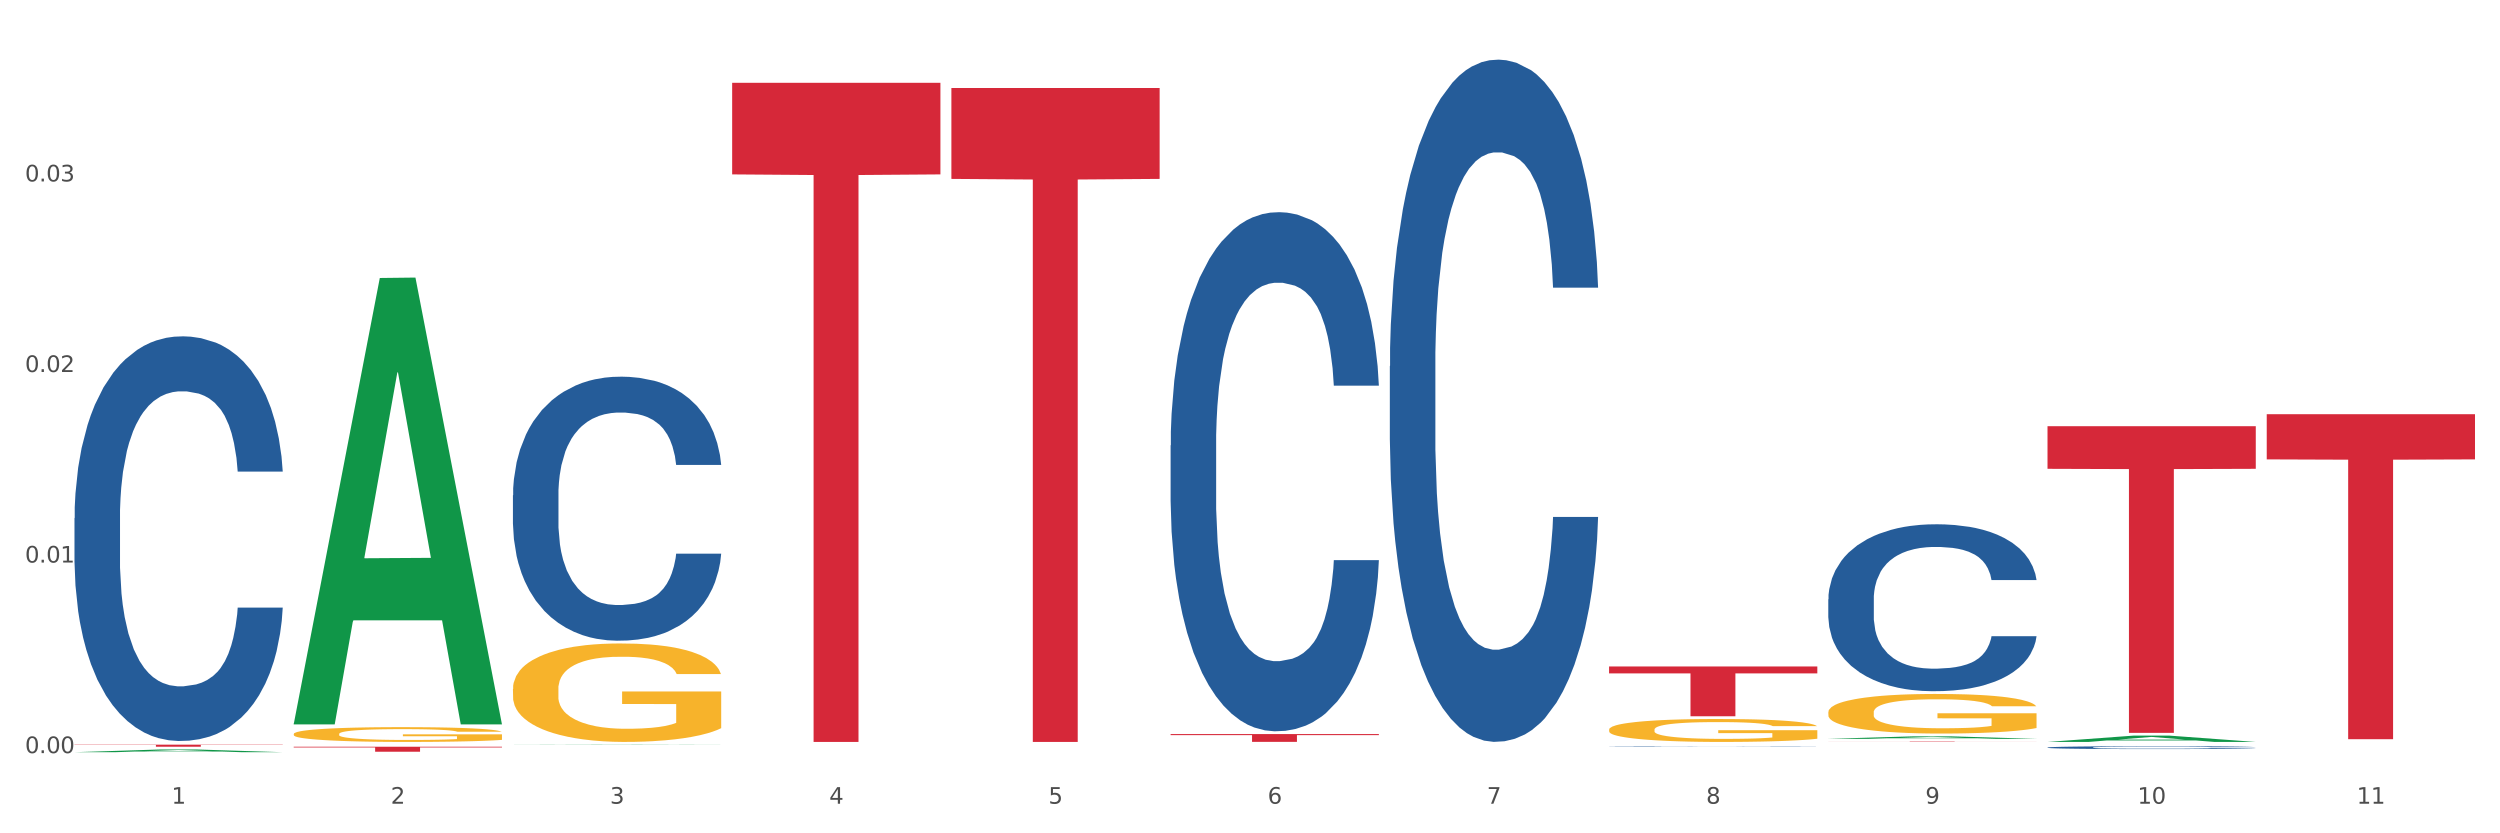
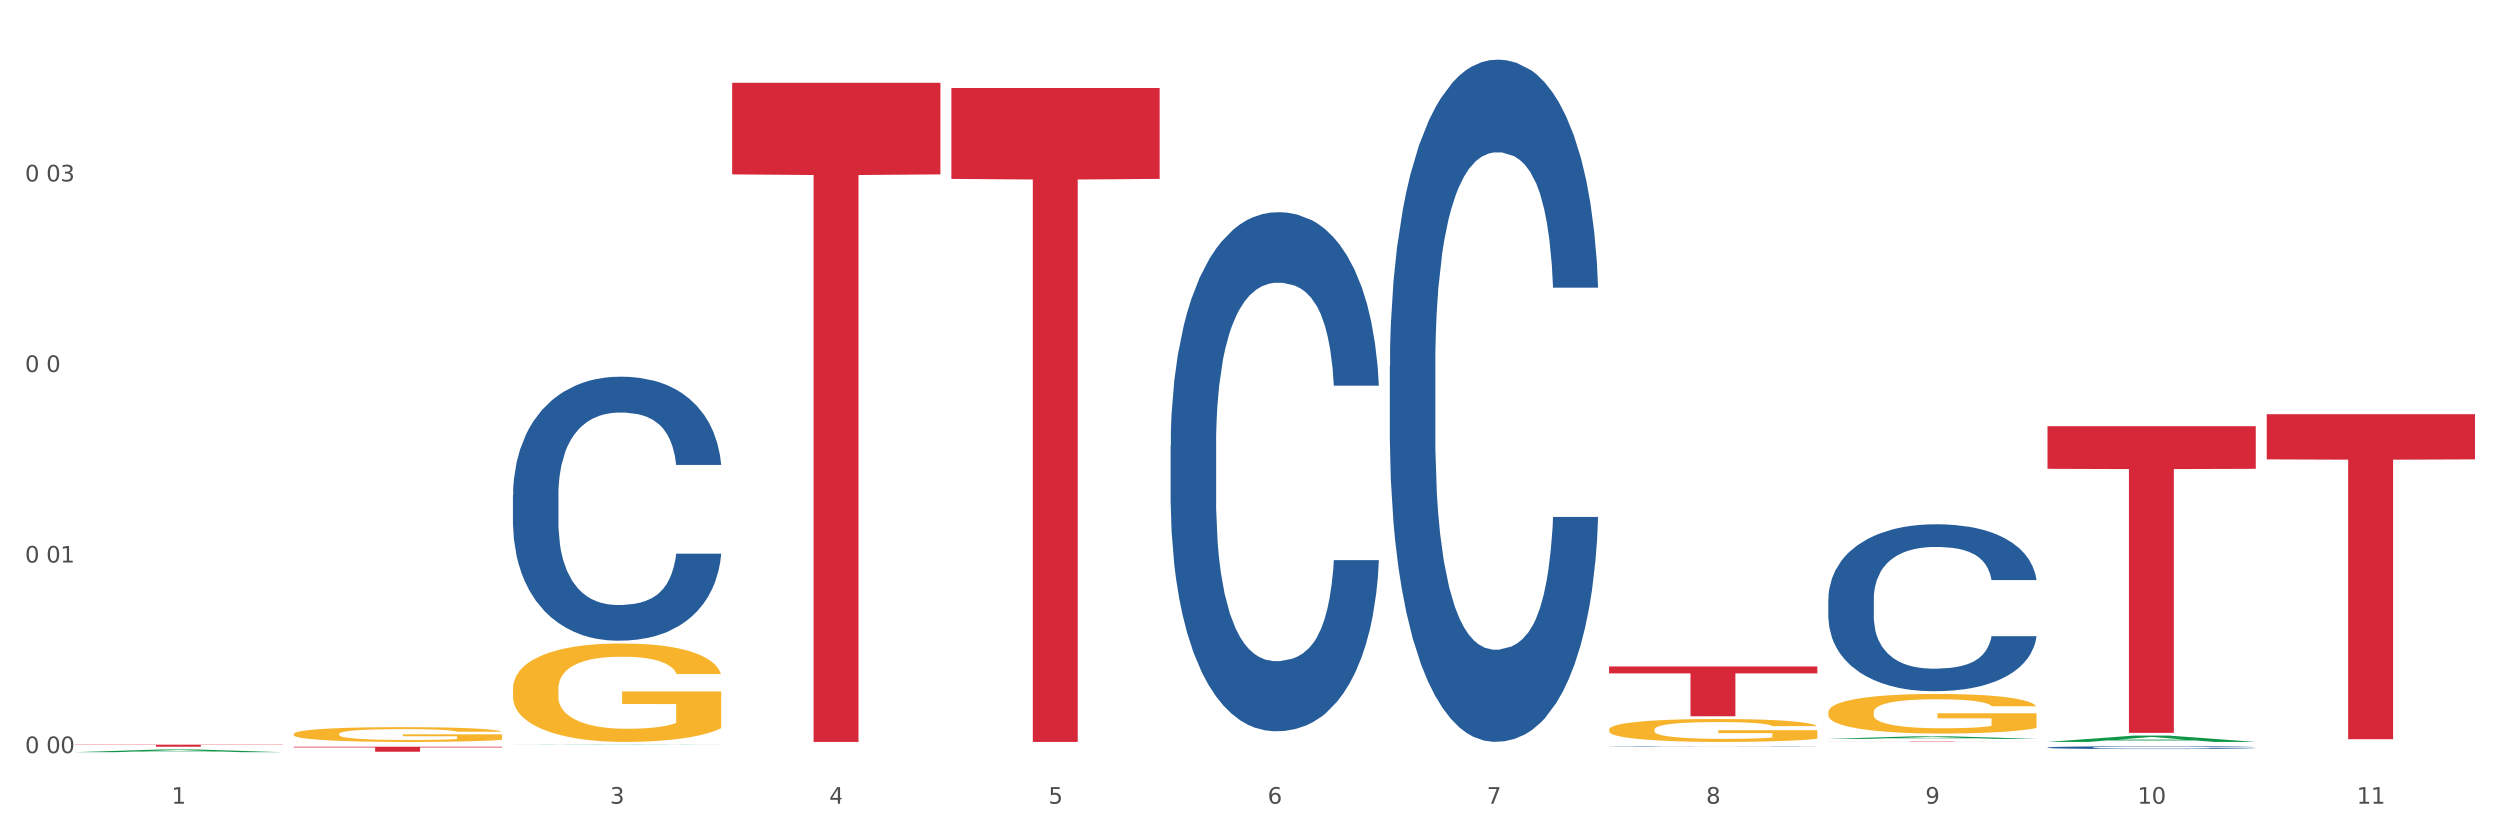
<svg xmlns="http://www.w3.org/2000/svg" xmlns:xlink="http://www.w3.org/1999/xlink" width="1080pt" height="360pt" viewBox="0 0 1080 360" version="1.1">
  <rect x="0" y="0" width="1080" height="360" fill="#333333" stroke="none" />
  <defs>
    <style type="text/css">*{stroke-linejoin: round; stroke-linecap: butt}</style>
  </defs>
  <g id="figure_1">
    <g id="patch_1">
      <path d="M 0 360  L 1080 360  L 1080 0  L 0 0  z " style="fill: #ffffff; stroke: #ffffff; stroke-linejoin: miter" />
    </g>
    <g id="axes_1">
      <g id="matplotlib.axis_1">
        <g id="xtick_1">
          <g id="text_1">
            <g style="fill: #4d4d4d" transform="translate(74.106 347.204) scale(0.096 -0.096)">
              <defs>
                <path id="DejaVuSans-31" d="M 794 531  L 1825 531  L 1825 4091  L 703 3866  L 703 4441  L 1819 4666  L 2450 4666  L 2450 531  L 3481 531  L 3481 0  L 794 0  L 794 531  z " transform="scale(0.016)" />
              </defs>
              <use xlink:href="#DejaVuSans-31" />
            </g>
          </g>
        </g>
        <g id="xtick_2">
          <g id="text_2">
            <g style="fill: #4d4d4d" transform="translate(168.812 347.204) scale(0.096 -0.096)">
              <defs>
-                 <path id="DejaVuSans-32" d="M 1228 531  L 3431 531  L 3431 0  L 469 0  L 469 531  Q 828 903 1448 1529  Q 2069 2156 2228 2338  Q 2531 2678 2651 2914  Q 2772 3150 2772 3378  Q 2772 3750 2511 3984  Q 2250 4219 1831 4219  Q 1534 4219 1204 4116  Q 875 4013 500 3803  L 500 4441  Q 881 4594 1212 4672  Q 1544 4750 1819 4750  Q 2544 4750 2975 4387  Q 3406 4025 3406 3419  Q 3406 3131 3298 2873  Q 3191 2616 2906 2266  Q 2828 2175 2409 1742  Q 1991 1309 1228 531  z " transform="scale(0.016)" />
-               </defs>
+                 </defs>
              <use xlink:href="#DejaVuSans-32" />
            </g>
          </g>
        </g>
        <g id="xtick_3">
          <g id="text_3">
            <g style="fill: #4d4d4d" transform="translate(263.517 347.204) scale(0.096 -0.096)">
              <defs>
                <path id="DejaVuSans-33" d="M 2597 2516  Q 3050 2419 3304 2112  Q 3559 1806 3559 1356  Q 3559 666 3084 287  Q 2609 -91 1734 -91  Q 1441 -91 1130 -33  Q 819 25 488 141  L 488 750  Q 750 597 1062 519  Q 1375 441 1716 441  Q 2309 441 2620 675  Q 2931 909 2931 1356  Q 2931 1769 2642 2001  Q 2353 2234 1838 2234  L 1294 2234  L 1294 2753  L 1863 2753  Q 2328 2753 2575 2939  Q 2822 3125 2822 3475  Q 2822 3834 2567 4026  Q 2313 4219 1838 4219  Q 1578 4219 1281 4162  Q 984 4106 628 3988  L 628 4550  Q 988 4650 1302 4700  Q 1616 4750 1894 4750  Q 2613 4750 3031 4423  Q 3450 4097 3450 3541  Q 3450 3153 3228 2886  Q 3006 2619 2597 2516  z " transform="scale(0.016)" />
              </defs>
              <use xlink:href="#DejaVuSans-33" />
            </g>
          </g>
        </g>
        <g id="xtick_4">
          <g id="text_4">
            <g style="fill: #4d4d4d" transform="translate(358.223 347.204) scale(0.096 -0.096)">
              <defs>
-                 <path id="DejaVuSans-34" d="M 2419 4116  L 825 1625  L 2419 1625  L 2419 4116  z M 2253 4666  L 3047 4666  L 3047 1625  L 3713 1625  L 3713 1100  L 3047 1100  L 3047 0  L 2419 0  L 2419 1100  L 313 1100  L 313 1709  L 2253 4666  z " transform="scale(0.016)" />
+                 <path id="DejaVuSans-34" d="M 2419 4116  L 825 1625  L 2419 1625  L 2419 4116  z M 2253 4666  L 3047 4666  L 3047 1625  L 3713 1625  L 3047 1100  L 3047 0  L 2419 0  L 2419 1100  L 313 1100  L 313 1709  L 2253 4666  z " transform="scale(0.016)" />
              </defs>
              <use xlink:href="#DejaVuSans-34" />
            </g>
          </g>
        </g>
        <g id="xtick_5">
          <g id="text_5">
            <g style="fill: #4d4d4d" transform="translate(452.928 347.204) scale(0.096 -0.096)">
              <defs>
                <path id="DejaVuSans-35" d="M 691 4666  L 3169 4666  L 3169 4134  L 1269 4134  L 1269 2991  Q 1406 3038 1543 3061  Q 1681 3084 1819 3084  Q 2600 3084 3056 2656  Q 3513 2228 3513 1497  Q 3513 744 3044 326  Q 2575 -91 1722 -91  Q 1428 -91 1123 -41  Q 819 9 494 109  L 494 744  Q 775 591 1075 516  Q 1375 441 1709 441  Q 2250 441 2565 725  Q 2881 1009 2881 1497  Q 2881 1984 2565 2268  Q 2250 2553 1709 2553  Q 1456 2553 1204 2497  Q 953 2441 691 2322  L 691 4666  z " transform="scale(0.016)" />
              </defs>
              <use xlink:href="#DejaVuSans-35" />
            </g>
          </g>
        </g>
        <g id="xtick_6">
          <g id="text_6">
            <g style="fill: #4d4d4d" transform="translate(547.634 347.204) scale(0.096 -0.096)">
              <defs>
                <path id="DejaVuSans-36" d="M 2113 2584  Q 1688 2584 1439 2293  Q 1191 2003 1191 1497  Q 1191 994 1439 701  Q 1688 409 2113 409  Q 2538 409 2786 701  Q 3034 994 3034 1497  Q 3034 2003 2786 2293  Q 2538 2584 2113 2584  z M 3366 4563  L 3366 3988  Q 3128 4100 2886 4159  Q 2644 4219 2406 4219  Q 1781 4219 1451 3797  Q 1122 3375 1075 2522  Q 1259 2794 1537 2939  Q 1816 3084 2150 3084  Q 2853 3084 3261 2657  Q 3669 2231 3669 1497  Q 3669 778 3244 343  Q 2819 -91 2113 -91  Q 1303 -91 875 529  Q 447 1150 447 2328  Q 447 3434 972 4092  Q 1497 4750 2381 4750  Q 2619 4750 2861 4703  Q 3103 4656 3366 4563  z " transform="scale(0.016)" />
              </defs>
              <use xlink:href="#DejaVuSans-36" />
            </g>
          </g>
        </g>
        <g id="xtick_7">
          <g id="text_7">
            <g style="fill: #4d4d4d" transform="translate(642.339 347.204) scale(0.096 -0.096)">
              <defs>
                <path id="DejaVuSans-37" d="M 525 4666  L 3525 4666  L 3525 4397  L 1831 0  L 1172 0  L 2766 4134  L 525 4134  L 525 4666  z " transform="scale(0.016)" />
              </defs>
              <use xlink:href="#DejaVuSans-37" />
            </g>
          </g>
        </g>
        <g id="xtick_8">
          <g id="text_8">
            <g style="fill: #4d4d4d" transform="translate(737.044 347.204) scale(0.096 -0.096)">
              <defs>
                <path id="DejaVuSans-38" d="M 2034 2216  Q 1584 2216 1326 1975  Q 1069 1734 1069 1313  Q 1069 891 1326 650  Q 1584 409 2034 409  Q 2484 409 2743 651  Q 3003 894 3003 1313  Q 3003 1734 2745 1975  Q 2488 2216 2034 2216  z M 1403 2484  Q 997 2584 770 2862  Q 544 3141 544 3541  Q 544 4100 942 4425  Q 1341 4750 2034 4750  Q 2731 4750 3128 4425  Q 3525 4100 3525 3541  Q 3525 3141 3298 2862  Q 3072 2584 2669 2484  Q 3125 2378 3379 2068  Q 3634 1759 3634 1313  Q 3634 634 3220 271  Q 2806 -91 2034 -91  Q 1263 -91 848 271  Q 434 634 434 1313  Q 434 1759 690 2068  Q 947 2378 1403 2484  z M 1172 3481  Q 1172 3119 1398 2916  Q 1625 2713 2034 2713  Q 2441 2713 2670 2916  Q 2900 3119 2900 3481  Q 2900 3844 2670 4047  Q 2441 4250 2034 4250  Q 1625 4250 1398 4047  Q 1172 3844 1172 3481  z " transform="scale(0.016)" />
              </defs>
              <use xlink:href="#DejaVuSans-38" />
            </g>
          </g>
        </g>
        <g id="xtick_9">
          <g id="text_9">
            <g style="fill: #4d4d4d" transform="translate(831.75 347.204) scale(0.096 -0.096)">
              <defs>
                <path id="DejaVuSans-39" d="M 703 97  L 703 672  Q 941 559 1184 500  Q 1428 441 1663 441  Q 2288 441 2617 861  Q 2947 1281 2994 2138  Q 2813 1869 2534 1725  Q 2256 1581 1919 1581  Q 1219 1581 811 2004  Q 403 2428 403 3163  Q 403 3881 828 4315  Q 1253 4750 1959 4750  Q 2769 4750 3195 4129  Q 3622 3509 3622 2328  Q 3622 1225 3098 567  Q 2575 -91 1691 -91  Q 1453 -91 1209 -44  Q 966 3 703 97  z M 1959 2075  Q 2384 2075 2632 2365  Q 2881 2656 2881 3163  Q 2881 3666 2632 3958  Q 2384 4250 1959 4250  Q 1534 4250 1286 3958  Q 1038 3666 1038 3163  Q 1038 2656 1286 2365  Q 1534 2075 1959 2075  z " transform="scale(0.016)" />
              </defs>
              <use xlink:href="#DejaVuSans-39" />
            </g>
          </g>
        </g>
        <g id="xtick_10">
          <g id="text_10">
            <g style="fill: #4d4d4d" transform="translate(923.401 347.204) scale(0.096 -0.096)">
              <defs>
                <path id="DejaVuSans-30" d="M 2034 4250  Q 1547 4250 1301 3770  Q 1056 3291 1056 2328  Q 1056 1369 1301 889  Q 1547 409 2034 409  Q 2525 409 2770 889  Q 3016 1369 3016 2328  Q 3016 3291 2770 3770  Q 2525 4250 2034 4250  z M 2034 4750  Q 2819 4750 3233 4129  Q 3647 3509 3647 2328  Q 3647 1150 3233 529  Q 2819 -91 2034 -91  Q 1250 -91 836 529  Q 422 1150 422 2328  Q 422 3509 836 4129  Q 1250 4750 2034 4750  z " transform="scale(0.016)" />
              </defs>
              <use xlink:href="#DejaVuSans-31" />
              <use xlink:href="#DejaVuSans-30" transform="translate(63.623 0)" />
            </g>
          </g>
        </g>
        <g id="xtick_11">
          <g id="text_11">
            <g style="fill: #4d4d4d" transform="translate(1018.107 347.204) scale(0.096 -0.096)">
              <use xlink:href="#DejaVuSans-31" />
              <use xlink:href="#DejaVuSans-31" transform="translate(63.623 0)" />
            </g>
          </g>
        </g>
        <g id="xtick_12" />
        <g id="xtick_13" />
        <g id="xtick_14" />
        <g id="xtick_15" />
        <g id="xtick_16" />
        <g id="xtick_17" />
        <g id="xtick_18" />
        <g id="xtick_19" />
        <g id="xtick_20" />
        <g id="xtick_21" />
      </g>
      <g id="matplotlib.axis_2">
        <g id="ytick_1">
          <g id="text_12">
            <g style="fill: #4d4d4d" transform="translate(10.8 325.349) scale(0.096 -0.096)">
              <defs>
-                 <path id="DejaVuSans-2e" d="M 684 794  L 1344 794  L 1344 0  L 684 0  L 684 794  z " transform="scale(0.016)" />
-               </defs>
+                 </defs>
              <use xlink:href="#DejaVuSans-30" />
              <use xlink:href="#DejaVuSans-2e" transform="translate(63.623 0)" />
              <use xlink:href="#DejaVuSans-30" transform="translate(95.41 0)" />
              <use xlink:href="#DejaVuSans-30" transform="translate(159.033 0)" />
            </g>
          </g>
        </g>
        <g id="ytick_2">
          <g id="text_13">
            <g style="fill: #4d4d4d" transform="translate(10.8 243.028) scale(0.096 -0.096)">
              <use xlink:href="#DejaVuSans-30" />
              <use xlink:href="#DejaVuSans-2e" transform="translate(63.623 0)" />
              <use xlink:href="#DejaVuSans-30" transform="translate(95.41 0)" />
              <use xlink:href="#DejaVuSans-31" transform="translate(159.033 0)" />
            </g>
          </g>
        </g>
        <g id="ytick_3">
          <g id="text_14">
            <g style="fill: #4d4d4d" transform="translate(10.8 160.707) scale(0.096 -0.096)">
              <use xlink:href="#DejaVuSans-30" />
              <use xlink:href="#DejaVuSans-2e" transform="translate(63.623 0)" />
              <use xlink:href="#DejaVuSans-30" transform="translate(95.41 0)" />
              <use xlink:href="#DejaVuSans-32" transform="translate(159.033 0)" />
            </g>
          </g>
        </g>
        <g id="ytick_4">
          <g id="text_15">
            <g style="fill: #4d4d4d" transform="translate(10.8 78.386) scale(0.096 -0.096)">
              <use xlink:href="#DejaVuSans-30" />
              <use xlink:href="#DejaVuSans-2e" transform="translate(63.623 0)" />
              <use xlink:href="#DejaVuSans-30" transform="translate(95.41 0)" />
              <use xlink:href="#DejaVuSans-33" transform="translate(159.033 0)" />
            </g>
          </g>
        </g>
        <g id="ytick_5" />
        <g id="ytick_6" />
        <g id="ytick_7" />
        <g id="ytick_8" />
      </g>
      <g id="PolyCollection_1">
        <path d="M 32.175 324.947  L 32.268 324.946  L 69.369 323.764  L 84.766 323.763  L 122.145 324.95  L 104.337 324.95  L 96.267 324.673  L 57.96 324.673  L 57.682 324.678  L 49.891 324.95  L 32.175 324.95  L 32.175 324.947  L 62.783 324.508  L 91.444 324.507  L 77.253 324.016  L 77.067 324.014  L 76.882 324.017  L 62.691 324.507  L 62.783 324.508  L 32.175 324.947  z " clip-path="url(#pbcad1ce01e)" style="fill: #109648" />
        <path d="M 316.291 35.768  L 406.262 35.768  L 406.262 75.338  L 370.871 75.606  L 370.871 320.518  L 351.469 320.518  L 351.469 75.606  L 316.291 75.338  L 316.291 36.035  L 316.291 35.768  z " clip-path="url(#pbcad1ce01e)" style="fill: #d62839" />
        <path d="M 410.997 38.026  L 500.967 38.026  L 500.967 77.283  L 465.576 77.548  L 465.576 320.518  L 446.175 320.518  L 446.175 77.548  L 410.997 77.283  L 410.997 38.291  L 410.997 38.026  z " clip-path="url(#pbcad1ce01e)" style="fill: #d62839" />
-         <path d="M 505.702 317.108  L 595.673 317.108  L 595.673 317.579  L 560.281 317.582  L 560.281 320.498  L 540.88 320.498  L 540.88 317.582  L 505.702 317.579  L 505.702 317.111  L 505.702 317.108  z " clip-path="url(#pbcad1ce01e)" style="fill: #d62839" />
        <path d="M 695.113 287.907  L 785.084 287.907  L 785.084 290.897  L 749.692 290.917  L 749.692 309.427  L 730.291 309.427  L 730.291 290.917  L 695.113 290.897  L 695.113 287.927  L 695.113 287.907  z " clip-path="url(#pbcad1ce01e)" style="fill: #d62839" />
        <path d="M 789.819 320.361  L 879.789 320.361  L 879.789 320.383  L 844.398 320.383  L 844.398 320.518  L 824.997 320.518  L 824.997 320.383  L 789.819 320.383  L 789.819 320.361  L 789.819 320.361  z " clip-path="url(#pbcad1ce01e)" style="fill: #d62839" />
        <path d="M 884.524 184.118  L 974.495 184.118  L 974.495 202.528  L 939.103 202.652  L 939.103 316.598  L 919.702 316.598  L 919.702 202.652  L 884.524 202.528  L 884.524 184.242  L 884.524 184.118  z " clip-path="url(#pbcad1ce01e)" style="fill: #d62839" />
        <path d="M 126.88 322.6  L 216.851 322.6  L 216.851 322.9  L 181.46 322.902  L 181.46 324.763  L 162.058 324.763  L 162.058 322.902  L 126.88 322.9  L 126.88 322.602  L 126.88 322.6  z " clip-path="url(#pbcad1ce01e)" style="fill: #d62839" />
        <path d="M 979.23 178.944  L 1069.2 178.944  L 1069.2 198.454  L 1033.809 198.586  L 1033.809 319.338  L 1014.408 319.338  L 1014.408 198.586  L 979.23 198.454  L 979.23 179.076  L 979.23 178.944  z " clip-path="url(#pbcad1ce01e)" style="fill: #d62839" />
        <path d="M 126.88 317.08  L 126.987 317.074  L 126.987 316.864  L 127.199 316.683  L 128.261 316.246  L 129.855 315.884  L 131.023 315.691  L 132.192 315.533  L 133.572 315.376  L 135.272 315.212  L 138.352 314.973  L 140.264 314.851  L 142.601 314.722  L 146.85 314.535  L 149.931 314.43  L 153.117 314.343  L 158.322 314.238  L 161.721 314.191  L 165.333 314.156  L 169.688 314.133  L 172.981 314.127  L 180.204 314.144  L 186.365 314.197  L 189.339 314.238  L 193.163 314.308  L 195.181 314.355  L 198.474 314.448  L 201.873 314.571  L 204.21 314.676  L 207.716 314.874  L 210.371 315.072  L 212.814 315.318  L 214.089 315.487  L 215.045 315.644  L 215.895 315.825  L 216.744 316.111  L 197.624 316.111  L 196.881 315.907  L 195.712 315.714  L 194.013 315.528  L 192.526 315.411  L 189.976 315.265  L 187.64 315.172  L 185.196 315.102  L 182.222 315.043  L 179.885 315.014  L 176.592 314.991  L 170.113 314.997  L 165.758 315.043  L 162.784 315.102  L 160.872 315.154  L 159.172 315.212  L 157.26 315.294  L 155.029 315.417  L 153.436 315.528  L 151.843 315.668  L 150.568 315.808  L 149.4 315.971  L 148.444 316.146  L 147.7 316.327  L 147.063 316.549  L 146.532 316.917  L 146.532 317.716  L 146.744 317.897  L 147.275 318.136  L 147.912 318.317  L 148.975 318.533  L 149.931 318.679  L 151.736 318.889  L 153.755 319.064  L 155.348 319.175  L 156.941 319.269  L 159.703 319.397  L 162.784 319.502  L 165.439 319.566  L 169.051 319.625  L 171.494 319.648  L 173.618 319.66  L 178.823 319.66  L 182.541 319.642  L 186.684 319.601  L 189.87 319.549  L 192.526 319.485  L 195.5 319.38  L 197.412 319.28  L 197.412 318.061  L 174.043 318.055  L 174.043 317.244  L 216.851 317.244  L 216.851 319.625  L 215.045 319.747  L 213.027 319.858  L 210.902 319.957  L 207.716 320.08  L 203.892 320.197  L 200.492 320.278  L 196.881 320.348  L 192.632 320.413  L 187.108 320.471  L 183.709 320.494  L 179.46 320.512  L 174.468 320.518  L 170.113 320.506  L 165.864 320.477  L 161.403 320.424  L 157.048 320.348  L 153.755 320.273  L 150.462 320.179  L 146.956 320.057  L 144.195 319.94  L 142.07 319.835  L 139.733 319.701  L 137.184 319.526  L 135.272 319.368  L 133.572 319.205  L 131.767 318.994  L 130.492 318.813  L 129.217 318.586  L 128.474 318.417  L 127.624 318.154  L 126.987 317.786  L 126.88 317.08  z " clip-path="url(#pbcad1ce01e)" style="fill: #f7b32b" />
        <path d="M 884.524 322.923  L 884.631 322.921  L 884.631 322.89  L 884.95 322.847  L 886.12 322.767  L 887.608 322.707  L 890.161 322.637  L 891.543 322.608  L 893.351 322.575  L 897.073 322.522  L 901.327 322.476  L 904.305 322.451  L 906.538 322.436  L 911.537 322.407  L 914.408 322.395  L 917.386 322.385  L 919.938 322.378  L 924.192 322.37  L 927.595 322.366  L 931.53 322.365  L 934.827 322.366  L 939.187 322.371  L 945.568 322.385  L 948.014 322.392  L 951.311 322.406  L 954.714 322.424  L 957.479 322.442  L 960.669 322.468  L 963.966 322.502  L 967.157 322.545  L 969.39 322.585  L 971.198 322.627  L 972.793 322.678  L 973.963 322.733  L 974.495 322.78  L 955.033 322.78  L 954.501 322.738  L 953.438 322.693  L 952.374 322.662  L 951.204 322.637  L 949.396 322.609  L 947.801 322.591  L 945.143 322.569  L 942.697 322.556  L 940.676 322.548  L 938.23 322.541  L 933.019 322.534  L 929.297 322.534  L 926.957 322.536  L 924.086 322.542  L 921.64 322.55  L 918.768 322.564  L 916.535 322.578  L 914.302 322.597  L 913.026 322.611  L 911.111 322.636  L 909.835 322.656  L 908.134 322.691  L 907.176 322.716  L 905.475 322.781  L 904.73 322.829  L 904.411 322.861  L 904.199 322.898  L 904.199 323.074  L 904.837 323.154  L 905.368 323.188  L 906.219 323.226  L 907.814 323.276  L 910.154 323.325  L 912.6 323.36  L 914.621 323.381  L 916.535 323.397  L 918.449 323.41  L 920.789 323.421  L 922.703 323.428  L 925.575 323.434  L 928.978 323.438  L 931.636 323.438  L 937.06 323.432  L 939.506 323.427  L 941.846 323.419  L 944.398 323.406  L 946.419 323.393  L 947.589 323.382  L 949.503 323.361  L 950.992 323.338  L 952.268 323.312  L 953.119 323.289  L 954.076 323.255  L 954.82 323.217  L 955.033 323.197  L 974.495 323.197  L 974.069 323.237  L 973.325 323.277  L 971.836 323.33  L 970.666 323.361  L 968.858 323.398  L 966.944 323.43  L 964.285 323.465  L 961.839 323.491  L 959.287 323.514  L 956.522 323.534  L 951.523 323.562  L 949.715 323.57  L 945.887 323.584  L 942.909 323.592  L 938.549 323.6  L 934.082 323.604  L 929.403 323.605  L 925.256 323.603  L 920.683 323.596  L 917.811 323.59  L 914.621 323.579  L 910.899 323.564  L 907.389 323.544  L 904.092 323.522  L 901.008 323.496  L 898.137 323.466  L 894.415 323.417  L 891.65 323.37  L 889.629 323.326  L 888.246 323.288  L 886.864 323.241  L 886.12 323.208  L 884.95 323.129  L 884.524 323.055  L 884.524 322.923  z " clip-path="url(#pbcad1ce01e)" style="fill: #255c99" />
        <path d="M 789.819 258.889  L 789.925 258.823  L 789.925 256.979  L 790.244 254.476  L 791.414 249.866  L 792.903 246.375  L 795.455 242.291  L 796.838 240.579  L 798.646 238.669  L 802.368 235.573  L 806.622 232.938  L 809.6 231.489  L 811.833 230.567  L 816.831 228.921  L 819.703 228.196  L 822.68 227.603  L 825.233 227.208  L 829.487 226.747  L 832.89 226.549  L 836.825 226.484  L 840.121 226.549  L 844.482 226.813  L 850.862 227.603  L 853.308 228.064  L 856.605 228.855  L 860.008 229.908  L 862.773 230.962  L 865.964 232.477  L 869.261 234.453  L 872.451 236.956  L 874.684 239.261  L 876.492 241.698  L 878.087 244.662  L 879.257 247.89  L 879.789 250.59  L 860.327 250.59  L 859.796 248.153  L 858.732 245.518  L 857.669 243.74  L 856.499 242.291  L 854.691 240.644  L 853.096 239.591  L 850.437 238.339  L 847.991 237.549  L 845.97 237.088  L 843.524 236.693  L 838.313 236.297  L 834.591 236.297  L 832.252 236.429  L 829.38 236.758  L 826.934 237.22  L 824.063 238.01  L 821.83 238.866  L 819.596 239.986  L 818.32 240.776  L 816.406 242.225  L 815.13 243.411  L 813.428 245.453  L 812.471 246.902  L 810.769 250.656  L 810.025 253.422  L 809.706 255.332  L 809.493 257.44  L 809.493 267.715  L 810.131 272.326  L 810.663 274.301  L 811.514 276.541  L 813.109 279.439  L 815.449 282.271  L 817.895 284.313  L 819.915 285.564  L 821.83 286.486  L 823.744 287.211  L 826.083 287.87  L 827.998 288.265  L 830.869 288.66  L 834.272 288.858  L 836.931 288.858  L 842.355 288.528  L 844.801 288.199  L 847.14 287.738  L 849.693 287.013  L 851.713 286.223  L 852.883 285.63  L 854.797 284.379  L 856.286 283.061  L 857.562 281.547  L 858.413 280.229  L 859.37 278.253  L 860.115 276.014  L 860.327 274.828  L 879.789 274.828  L 879.364 277.2  L 878.619 279.505  L 877.13 282.6  L 875.961 284.379  L 874.153 286.552  L 872.238 288.397  L 869.58 290.438  L 867.134 291.953  L 864.581 293.271  L 861.816 294.456  L 856.818 296.103  L 855.01 296.564  L 851.181 297.354  L 848.204 297.815  L 843.843 298.276  L 839.377 298.54  L 834.698 298.606  L 830.55 298.474  L 825.977 298.079  L 823.106 297.684  L 819.915 297.091  L 816.193 296.169  L 812.684 295.049  L 809.387 293.732  L 806.303 292.217  L 803.431 290.504  L 799.709 287.672  L 796.944 284.906  L 794.924 282.337  L 793.541 280.163  L 792.158 277.397  L 791.414 275.487  L 790.244 270.876  L 789.819 266.595  L 789.819 258.889  z " clip-path="url(#pbcad1ce01e)" style="fill: #255c99" />
        <path d="M 695.113 322.405  L 695.22 322.405  L 695.22 322.399  L 695.539 322.392  L 696.709 322.379  L 698.197 322.369  L 700.75 322.358  L 702.132 322.353  L 703.94 322.348  L 707.662 322.339  L 711.916 322.331  L 714.894 322.327  L 717.127 322.325  L 722.126 322.32  L 724.997 322.318  L 727.975 322.316  L 730.527 322.315  L 734.781 322.314  L 738.184 322.313  L 742.119 322.313  L 745.416 322.313  L 749.776 322.314  L 756.157 322.316  L 758.603 322.318  L 761.9 322.32  L 765.303 322.323  L 768.068 322.326  L 771.258 322.33  L 774.555 322.336  L 777.746 322.343  L 779.979 322.349  L 781.787 322.356  L 783.382 322.364  L 784.552 322.374  L 785.084 322.381  L 765.622 322.381  L 765.09 322.374  L 764.027 322.367  L 762.963 322.362  L 761.793 322.358  L 759.985 322.353  L 758.39 322.35  L 755.732 322.347  L 753.286 322.344  L 751.265 322.343  L 748.819 322.342  L 743.608 322.341  L 739.886 322.341  L 737.546 322.341  L 734.675 322.342  L 732.229 322.343  L 729.357 322.346  L 727.124 322.348  L 724.891 322.351  L 723.615 322.353  L 721.7 322.358  L 720.424 322.361  L 718.723 322.367  L 717.765 322.371  L 716.064 322.381  L 715.319 322.389  L 715 322.395  L 714.788 322.401  L 714.788 322.43  L 715.426 322.443  L 715.958 322.448  L 716.808 322.455  L 718.404 322.463  L 720.743 322.471  L 723.189 322.477  L 725.21 322.48  L 727.124 322.483  L 729.038 322.485  L 731.378 322.487  L 733.292 322.488  L 736.164 322.489  L 739.567 322.49  L 742.225 322.49  L 747.649 322.489  L 750.095 322.488  L 752.435 322.486  L 754.987 322.484  L 757.008 322.482  L 758.178 322.48  L 760.092 322.477  L 761.581 322.473  L 762.857 322.469  L 763.708 322.465  L 764.665 322.46  L 765.409 322.453  L 765.622 322.45  L 785.084 322.45  L 784.658 322.457  L 783.914 322.463  L 782.425 322.472  L 781.255 322.477  L 779.447 322.483  L 777.533 322.488  L 774.874 322.494  L 772.428 322.498  L 769.876 322.502  L 767.111 322.505  L 762.112 322.51  L 760.305 322.511  L 756.476 322.514  L 753.498 322.515  L 749.138 322.516  L 744.671 322.517  L 739.992 322.517  L 735.845 322.517  L 731.272 322.516  L 728.4 322.515  L 725.21 322.513  L 721.488 322.51  L 717.978 322.507  L 714.681 322.503  L 711.597 322.499  L 708.726 322.494  L 705.004 322.486  L 702.239 322.478  L 700.218 322.471  L 698.836 322.465  L 697.453 322.457  L 696.709 322.452  L 695.539 322.439  L 695.113 322.427  L 695.113 322.405  z " clip-path="url(#pbcad1ce01e)" style="fill: #255c99" />
        <path d="M 600.408 158.187  L 600.514 157.918  L 600.514 150.381  L 600.833 140.153  L 602.003 121.312  L 603.492 107.046  L 606.044 90.358  L 607.427 83.36  L 609.235 75.554  L 612.957 62.904  L 617.211 52.137  L 620.189 46.216  L 622.422 42.447  L 627.42 35.718  L 630.292 32.758  L 633.269 30.335  L 635.822 28.72  L 640.076 26.836  L 643.479 26.029  L 647.414 25.759  L 650.71 26.029  L 655.071 27.105  L 661.451 30.335  L 663.897 32.219  L 667.194 35.449  L 670.597 39.756  L 673.362 44.062  L 676.553 50.253  L 679.85 58.328  L 683.04 68.556  L 685.273 77.977  L 687.081 87.936  L 688.677 100.048  L 689.846 113.237  L 690.378 124.273  L 670.916 124.273  L 670.385 114.314  L 669.321 103.547  L 668.258 96.28  L 667.088 90.358  L 665.28 83.629  L 663.685 79.323  L 661.026 74.209  L 658.58 70.979  L 656.559 69.094  L 654.113 67.479  L 648.902 65.865  L 645.18 65.865  L 642.841 66.403  L 639.969 67.749  L 637.523 69.633  L 634.652 72.863  L 632.419 76.362  L 630.185 80.938  L 628.909 84.167  L 626.995 90.089  L 625.719 94.934  L 624.017 103.278  L 623.06 109.199  L 621.358 124.542  L 620.614 135.846  L 620.295 143.652  L 620.082 152.265  L 620.082 194.254  L 620.72 213.096  L 621.252 221.171  L 622.103 230.322  L 623.698 242.165  L 626.038 253.739  L 628.484 262.083  L 630.504 267.197  L 632.419 270.965  L 634.333 273.926  L 636.672 276.618  L 638.587 278.233  L 641.458 279.848  L 644.861 280.655  L 647.52 280.655  L 652.944 279.309  L 655.39 277.964  L 657.729 276.079  L 660.282 273.119  L 662.302 269.889  L 663.472 267.466  L 665.386 262.352  L 666.875 256.969  L 668.151 250.778  L 669.002 245.395  L 669.959 237.32  L 670.704 228.169  L 670.916 223.324  L 690.378 223.324  L 689.953 233.014  L 689.208 242.434  L 687.719 255.085  L 686.55 262.352  L 684.742 271.235  L 682.827 278.771  L 680.169 287.115  L 677.723 293.306  L 675.17 298.689  L 672.405 303.534  L 667.407 310.263  L 665.599 312.147  L 661.771 315.377  L 658.793 317.261  L 654.433 319.145  L 649.966 320.222  L 645.287 320.491  L 641.139 319.953  L 636.566 318.338  L 633.695 316.723  L 630.504 314.3  L 626.782 310.532  L 623.273 305.956  L 619.976 300.573  L 616.892 294.382  L 614.02 287.384  L 610.298 275.81  L 607.533 264.506  L 605.513 254.008  L 604.13 245.126  L 602.748 233.821  L 602.003 226.015  L 600.833 207.174  L 600.408 189.679  L 600.408 158.187  z " clip-path="url(#pbcad1ce01e)" style="fill: #255c99" />
        <path d="M 505.702 192.423  L 505.809 192.218  L 505.809 186.484  L 506.128 178.701  L 507.298 164.364  L 508.786 153.509  L 511.339 140.811  L 512.721 135.486  L 514.529 129.546  L 518.251 119.92  L 522.505 111.728  L 525.483 107.222  L 527.716 104.355  L 532.715 99.235  L 535.586 96.982  L 538.564 95.138  L 541.116 93.909  L 545.37 92.476  L 548.773 91.861  L 552.708 91.657  L 556.005 91.861  L 560.365 92.681  L 566.746 95.138  L 569.192 96.572  L 572.489 99.03  L 575.892 102.307  L 578.657 105.584  L 581.847 110.294  L 585.144 116.439  L 588.335 124.221  L 590.568 131.39  L 592.376 138.968  L 593.971 148.184  L 595.141 158.22  L 595.673 166.617  L 576.211 166.617  L 575.679 159.039  L 574.616 150.847  L 573.552 145.317  L 572.382 140.811  L 570.575 135.691  L 568.979 132.414  L 566.321 128.522  L 563.875 126.065  L 561.854 124.631  L 559.408 123.402  L 554.197 122.173  L 550.475 122.173  L 548.135 122.583  L 545.264 123.607  L 542.818 125.041  L 539.946 127.498  L 537.713 130.161  L 535.48 133.643  L 534.204 136.1  L 532.289 140.606  L 531.013 144.293  L 529.312 150.642  L 528.354 155.148  L 526.653 166.822  L 525.908 175.424  L 525.589 181.364  L 525.377 187.917  L 525.377 219.868  L 526.015 234.205  L 526.547 240.349  L 527.397 247.312  L 528.993 256.324  L 531.332 265.131  L 533.778 271.48  L 535.799 275.372  L 537.713 278.239  L 539.627 280.492  L 541.967 282.54  L 543.881 283.769  L 546.753 284.998  L 550.156 285.612  L 552.814 285.612  L 558.238 284.588  L 560.684 283.564  L 563.024 282.13  L 565.576 279.877  L 567.597 277.42  L 568.767 275.576  L 570.681 271.685  L 572.17 267.589  L 573.446 262.878  L 574.297 258.782  L 575.254 252.638  L 575.998 245.674  L 576.211 241.987  L 595.673 241.987  L 595.247 249.361  L 594.503 256.529  L 593.014 266.155  L 591.844 271.685  L 590.036 278.444  L 588.122 284.178  L 585.463 290.527  L 583.017 295.238  L 580.465 299.334  L 577.7 303.021  L 572.701 308.141  L 570.894 309.575  L 567.065 312.033  L 564.087 313.466  L 559.727 314.9  L 555.26 315.719  L 550.581 315.924  L 546.434 315.514  L 541.861 314.285  L 538.989 313.057  L 535.799 311.213  L 532.077 308.346  L 528.567 304.864  L 525.27 300.768  L 522.186 296.057  L 519.315 290.732  L 515.593 281.925  L 512.828 273.323  L 510.807 265.336  L 509.425 258.577  L 508.042 249.975  L 507.298 244.036  L 506.128 229.699  L 505.702 216.386  L 505.702 192.423  z " clip-path="url(#pbcad1ce01e)" style="fill: #255c99" />
        <path d="M 221.586 213.973  L 221.692 213.869  L 221.692 210.952  L 222.011 206.993  L 223.181 199.701  L 224.67 194.179  L 227.222 187.72  L 228.605 185.012  L 230.413 181.991  L 234.135 177.094  L 238.389 172.927  L 241.367 170.636  L 243.6 169.177  L 248.598 166.573  L 251.47 165.427  L 254.447 164.489  L 257 163.864  L 261.254 163.135  L 264.657 162.822  L 268.592 162.718  L 271.888 162.822  L 276.249 163.239  L 282.63 164.489  L 285.076 165.218  L 288.372 166.468  L 291.775 168.135  L 294.541 169.802  L 297.731 172.198  L 301.028 175.323  L 304.218 179.282  L 306.451 182.928  L 308.259 186.783  L 309.855 191.471  L 311.024 196.575  L 311.556 200.847  L 292.095 200.847  L 291.563 196.992  L 290.499 192.825  L 289.436 190.012  L 288.266 187.72  L 286.458 185.116  L 284.863 183.449  L 282.204 181.47  L 279.758 180.22  L 277.738 179.491  L 275.292 178.865  L 270.081 178.24  L 266.358 178.24  L 264.019 178.449  L 261.147 178.97  L 258.701 179.699  L 255.83 180.949  L 253.597 182.303  L 251.363 184.074  L 250.087 185.324  L 248.173 187.616  L 246.897 189.491  L 245.195 192.721  L 244.238 195.013  L 242.536 200.951  L 241.792 205.326  L 241.473 208.347  L 241.26 211.681  L 241.26 227.933  L 241.898 235.225  L 242.43 238.35  L 243.281 241.892  L 244.876 246.476  L 247.216 250.956  L 249.662 254.185  L 251.682 256.164  L 253.597 257.623  L 255.511 258.769  L 257.851 259.811  L 259.765 260.436  L 262.636 261.061  L 266.039 261.373  L 268.698 261.373  L 274.122 260.852  L 276.568 260.331  L 278.907 259.602  L 281.46 258.456  L 283.48 257.206  L 284.65 256.269  L 286.564 254.289  L 288.053 252.206  L 289.329 249.81  L 290.18 247.726  L 291.137 244.601  L 291.882 241.059  L 292.095 239.184  L 311.556 239.184  L 311.131 242.934  L 310.386 246.58  L 308.897 251.476  L 307.728 254.289  L 305.92 257.727  L 304.005 260.644  L 301.347 263.873  L 298.901 266.269  L 296.348 268.353  L 293.583 270.228  L 288.585 272.833  L 286.777 273.562  L 282.949 274.812  L 279.971 275.541  L 275.611 276.27  L 271.144 276.687  L 266.465 276.791  L 262.317 276.583  L 257.744 275.958  L 254.873 275.333  L 251.682 274.395  L 247.96 272.937  L 244.451 271.166  L 241.154 269.082  L 238.07 266.686  L 235.198 263.978  L 231.476 259.498  L 228.711 255.123  L 226.691 251.06  L 225.308 247.622  L 223.926 243.246  L 223.181 240.225  L 222.011 232.933  L 221.586 226.162  L 221.586 213.973  z " clip-path="url(#pbcad1ce01e)" style="fill: #255c99" />
        <path d="M 32.175 321.701  L 122.145 321.701  L 122.145 321.823  L 86.754 321.824  L 86.754 322.579  L 67.353 322.579  L 67.353 321.824  L 32.175 321.823  L 32.175 321.702  L 32.175 321.701  z " clip-path="url(#pbcad1ce01e)" style="fill: #d62839" />
-         <path d="M 32.175 223.843  L 32.281 223.683  L 32.281 219.213  L 32.6 213.146  L 33.77 201.97  L 35.259 193.508  L 37.811 183.609  L 39.194 179.458  L 41.002 174.828  L 44.724 167.324  L 48.978 160.938  L 51.956 157.425  L 54.189 155.19  L 59.187 151.199  L 62.059 149.443  L 65.036 148.006  L 67.589 147.048  L 71.843 145.93  L 75.246 145.451  L 79.181 145.291  L 82.477 145.451  L 86.838 146.09  L 93.219 148.006  L 95.665 149.123  L 98.961 151.039  L 102.365 153.594  L 105.13 156.148  L 108.32 159.82  L 111.617 164.61  L 114.807 170.677  L 117.041 176.265  L 118.848 182.172  L 120.444 189.357  L 121.613 197.18  L 122.145 203.726  L 102.684 203.726  L 102.152 197.819  L 101.088 191.432  L 100.025 187.122  L 98.855 183.609  L 97.047 179.618  L 95.452 177.063  L 92.793 174.03  L 90.347 172.114  L 88.327 170.996  L 85.881 170.038  L 80.67 169.08  L 76.947 169.08  L 74.608 169.4  L 71.736 170.198  L 69.29 171.316  L 66.419 173.231  L 64.186 175.307  L 61.952 178.021  L 60.676 179.937  L 58.762 183.449  L 57.486 186.323  L 55.784 191.273  L 54.827 194.785  L 53.126 203.886  L 52.381 210.591  L 52.062 215.221  L 51.849 220.33  L 51.849 245.237  L 52.487 256.413  L 53.019 261.202  L 53.87 266.631  L 55.465 273.656  L 57.805 280.521  L 60.251 285.47  L 62.271 288.504  L 64.186 290.739  L 66.1 292.495  L 68.44 294.092  L 70.354 295.05  L 73.225 296.008  L 76.628 296.487  L 79.287 296.487  L 84.711 295.688  L 87.157 294.89  L 89.496 293.773  L 92.049 292.016  L 94.069 290.1  L 95.239 288.663  L 97.153 285.63  L 98.642 282.437  L 99.919 278.765  L 100.769 275.572  L 101.726 270.782  L 102.471 265.354  L 102.684 262.48  L 122.145 262.48  L 121.72 268.227  L 120.975 273.815  L 119.487 281.319  L 118.317 285.63  L 116.509 290.899  L 114.595 295.369  L 111.936 300.318  L 109.49 303.991  L 106.937 307.184  L 104.172 310.058  L 99.174 314.049  L 97.366 315.167  L 93.538 317.082  L 90.56 318.2  L 86.2 319.318  L 81.733 319.956  L 77.054 320.116  L 72.906 319.797  L 68.333 318.839  L 65.462 317.881  L 62.271 316.444  L 58.549 314.209  L 55.04 311.494  L 51.743 308.301  L 48.659 304.629  L 45.788 300.478  L 42.065 293.613  L 39.3 286.907  L 37.28 280.681  L 35.897 275.412  L 34.515 268.706  L 33.77 264.076  L 32.6 252.9  L 32.175 242.523  L 32.175 223.843  z " clip-path="url(#pbcad1ce01e)" style="fill: #255c99" />
        <path d="M 695.113 315.189  L 695.22 315.179  L 695.22 314.854  L 695.432 314.573  L 696.494 313.895  L 698.088 313.334  L 699.256 313.035  L 700.424 312.791  L 701.805 312.547  L 703.505 312.293  L 706.585 311.922  L 708.497 311.732  L 710.834 311.533  L 715.083 311.244  L 718.164 311.081  L 721.35 310.945  L 726.555 310.782  L 729.954 310.71  L 733.566 310.656  L 737.921 310.619  L 741.214 310.61  L 748.437 310.638  L 754.598 310.719  L 757.572 310.782  L 761.396 310.891  L 763.414 310.963  L 766.707 311.108  L 770.106 311.298  L 772.443 311.461  L 775.948 311.768  L 778.604 312.076  L 781.047 312.456  L 782.322 312.719  L 783.278 312.963  L 784.128 313.243  L 784.977 313.687  L 765.857 313.687  L 765.114 313.37  L 763.945 313.071  L 762.246 312.782  L 760.759 312.601  L 758.209 312.375  L 755.872 312.23  L 753.429 312.121  L 750.455 312.031  L 748.118 311.986  L 744.825 311.949  L 738.346 311.959  L 733.991 312.031  L 731.016 312.121  L 729.104 312.203  L 727.405 312.293  L 725.493 312.42  L 723.262 312.61  L 721.669 312.782  L 720.076 312.999  L 718.801 313.216  L 717.632 313.469  L 716.676 313.741  L 715.933 314.021  L 715.296 314.365  L 714.764 314.935  L 714.764 316.175  L 714.977 316.455  L 715.508 316.826  L 716.145 317.107  L 717.208 317.441  L 718.164 317.668  L 719.969 317.993  L 721.988 318.265  L 723.581 318.437  L 725.174 318.581  L 727.936 318.781  L 731.016 318.943  L 733.672 319.043  L 737.284 319.133  L 739.727 319.17  L 741.851 319.188  L 747.056 319.188  L 750.774 319.161  L 754.916 319.097  L 758.103 319.016  L 760.759 318.916  L 763.733 318.753  L 765.645 318.6  L 765.645 316.709  L 742.276 316.7  L 742.276 315.442  L 785.084 315.442  L 785.084 319.133  L 783.278 319.323  L 781.26 319.495  L 779.135 319.649  L 775.948 319.839  L 772.124 320.02  L 768.725 320.147  L 765.114 320.255  L 760.865 320.355  L 755.341 320.445  L 751.942 320.481  L 747.693 320.509  L 742.701 320.518  L 738.346 320.5  L 734.097 320.454  L 729.636 320.373  L 725.28 320.255  L 721.988 320.138  L 718.695 319.993  L 715.189 319.803  L 712.428 319.622  L 710.303 319.459  L 707.966 319.251  L 705.417 318.98  L 703.505 318.735  L 701.805 318.482  L 700 318.156  L 698.725 317.876  L 697.45 317.523  L 696.707 317.26  L 695.857 316.853  L 695.22 316.283  L 695.113 315.189  z " clip-path="url(#pbcad1ce01e)" style="fill: #f7b32b" />
-         <path d="M 126.88 312.581  L 126.973 312.399  L 164.074 120.091  L 179.471 119.909  L 216.851 312.943  L 199.042 312.943  L 190.973 267.993  L 152.666 267.993  L 152.387 268.718  L 144.596 312.943  L 126.88 312.943  L 126.88 312.581  L 157.489 241.167  L 186.15 240.986  L 171.958 161.054  L 171.773 160.691  L 171.587 161.235  L 157.396 240.986  L 157.489 241.167  L 126.88 312.581  z " clip-path="url(#pbcad1ce01e)" style="fill: #109648" />
        <path d="M 221.586 321.798  L 221.679 321.798  L 258.78 321.702  L 274.177 321.701  L 311.556 321.798  L 293.748 321.798  L 285.678 321.776  L 247.371 321.776  L 247.093 321.776  L 239.302 321.798  L 221.586 321.798  L 221.586 321.798  L 252.194 321.762  L 280.855 321.762  L 266.664 321.722  L 266.478 321.722  L 266.293 321.722  L 252.102 321.762  L 252.194 321.762  L 221.586 321.798  z " clip-path="url(#pbcad1ce01e)" style="fill: #109648" />
        <path d="M 789.819 319.175  L 789.912 319.174  L 827.013 318.083  L 842.41 318.082  L 879.789 319.177  L 861.981 319.177  L 853.911 318.922  L 815.604 318.922  L 815.326 318.926  L 807.535 319.177  L 789.819 319.177  L 789.819 319.175  L 820.427 318.77  L 849.088 318.769  L 834.897 318.316  L 834.711 318.313  L 834.526 318.317  L 820.335 318.769  L 820.427 318.77  L 789.819 319.175  z " clip-path="url(#pbcad1ce01e)" style="fill: #109648" />
        <path d="M 884.524 320.513  L 884.617 320.51  L 921.718 317.785  L 937.115 317.782  L 974.495 320.518  L 956.686 320.518  L 948.616 319.881  L 910.31 319.881  L 910.031 319.891  L 902.24 320.518  L 884.524 320.518  L 884.524 320.513  L 915.133 319.5  L 943.793 319.498  L 929.602 318.365  L 929.417 318.36  L 929.231 318.368  L 915.04 319.498  L 915.133 319.5  L 884.524 320.513  z " clip-path="url(#pbcad1ce01e)" style="fill: #109648" />
        <path d="M 789.819 307.695  L 789.925 307.68  L 789.925 307.117  L 790.138 306.633  L 791.2 305.461  L 792.793 304.492  L 793.962 303.977  L 795.13 303.555  L 796.511 303.133  L 798.21 302.696  L 801.291 302.055  L 803.203 301.727  L 805.54 301.383  L 809.789 300.883  L 812.869 300.602  L 816.056 300.367  L 821.261 300.086  L 824.66 299.961  L 828.271 299.868  L 832.626 299.805  L 835.919 299.789  L 843.142 299.836  L 849.303 299.977  L 852.277 300.086  L 856.101 300.274  L 858.12 300.399  L 861.413 300.649  L 864.812 300.977  L 867.149 301.258  L 870.654 301.789  L 873.309 302.321  L 875.753 302.977  L 877.027 303.43  L 877.983 303.852  L 878.833 304.336  L 879.683 305.102  L 860.563 305.102  L 859.819 304.555  L 858.651 304.039  L 856.951 303.539  L 855.464 303.227  L 852.915 302.836  L 850.578 302.586  L 848.135 302.399  L 845.161 302.242  L 842.824 302.164  L 839.531 302.102  L 833.051 302.117  L 828.696 302.242  L 825.722 302.399  L 823.81 302.539  L 822.11 302.696  L 820.198 302.914  L 817.968 303.242  L 816.374 303.539  L 814.781 303.914  L 813.506 304.289  L 812.338 304.727  L 811.382 305.195  L 810.638 305.68  L 810.001 306.274  L 809.47 307.258  L 809.47 309.398  L 809.682 309.883  L 810.213 310.523  L 810.851 311.008  L 811.913 311.586  L 812.869 311.977  L 814.675 312.539  L 816.693 313.008  L 818.286 313.305  L 819.88 313.555  L 822.641 313.898  L 825.722 314.18  L 828.377 314.351  L 831.989 314.508  L 834.432 314.57  L 836.557 314.601  L 841.761 314.601  L 845.479 314.555  L 849.622 314.445  L 852.809 314.305  L 855.464 314.133  L 858.438 313.851  L 860.35 313.586  L 860.35 310.32  L 836.981 310.305  L 836.981 308.133  L 879.789 308.133  L 879.789 314.508  L 877.983 314.836  L 875.965 315.133  L 873.841 315.398  L 870.654 315.726  L 866.83 316.039  L 863.431 316.258  L 859.819 316.445  L 855.57 316.617  L 850.047 316.773  L 846.648 316.836  L 842.399 316.883  L 837.406 316.898  L 833.051 316.867  L 828.802 316.789  L 824.341 316.648  L 819.986 316.445  L 816.693 316.242  L 813.4 315.992  L 809.895 315.664  L 807.133 315.351  L 805.009 315.07  L 802.672 314.711  L 800.122 314.242  L 798.21 313.82  L 796.511 313.383  L 794.705 312.82  L 793.43 312.336  L 792.156 311.727  L 791.412 311.273  L 790.562 310.57  L 789.925 309.586  L 789.819 307.695  z " clip-path="url(#pbcad1ce01e)" style="fill: #f7b32b" />
        <path d="M 221.586 297.632  L 221.692 297.593  L 221.692 296.195  L 221.905 294.99  L 222.967 292.077  L 224.56 289.668  L 225.729 288.386  L 226.897 287.337  L 228.278 286.288  L 229.978 285.201  L 233.058 283.608  L 234.97 282.792  L 237.307 281.937  L 241.556 280.694  L 244.636 279.995  L 247.823 279.412  L 253.028 278.713  L 256.427 278.402  L 260.038 278.169  L 264.394 278.014  L 267.686 277.975  L 274.91 278.092  L 281.07 278.441  L 284.045 278.713  L 287.869 279.179  L 289.887 279.49  L 293.18 280.112  L 296.579 280.927  L 298.916 281.627  L 302.421 282.948  L 305.077 284.268  L 307.52 285.9  L 308.794 287.027  L 309.75 288.075  L 310.6 289.28  L 311.45 291.183  L 292.33 291.183  L 291.586 289.824  L 290.418 288.542  L 288.718 287.298  L 287.231 286.521  L 284.682 285.55  L 282.345 284.929  L 279.902 284.463  L 276.928 284.074  L 274.591 283.88  L 271.298 283.724  L 264.818 283.763  L 260.463 284.074  L 257.489 284.463  L 255.577 284.812  L 253.878 285.201  L 251.966 285.745  L 249.735 286.56  L 248.142 287.298  L 246.548 288.231  L 245.274 289.163  L 244.105 290.251  L 243.149 291.416  L 242.406 292.621  L 241.768 294.097  L 241.237 296.544  L 241.237 301.866  L 241.45 303.071  L 241.981 304.663  L 242.618 305.868  L 243.68 307.305  L 244.636 308.276  L 246.442 309.675  L 248.46 310.84  L 250.054 311.578  L 251.647 312.2  L 254.409 313.054  L 257.489 313.754  L 260.145 314.181  L 263.756 314.569  L 266.199 314.725  L 268.324 314.802  L 273.529 314.802  L 277.246 314.686  L 281.389 314.414  L 284.576 314.064  L 287.231 313.637  L 290.206 312.938  L 292.118 312.277  L 292.118 304.158  L 268.749 304.119  L 268.749 298.72  L 311.556 298.72  L 311.556 314.569  L 309.75 315.385  L 307.732 316.123  L 305.608 316.784  L 302.421 317.6  L 298.597 318.376  L 295.198 318.92  L 291.586 319.386  L 287.338 319.814  L 281.814 320.202  L 278.415 320.358  L 274.166 320.474  L 269.174 320.513  L 264.818 320.435  L 260.57 320.241  L 256.108 319.892  L 251.753 319.386  L 248.46 318.881  L 245.167 318.26  L 241.662 317.444  L 238.9 316.667  L 236.776 315.968  L 234.439 315.074  L 231.89 313.909  L 229.978 312.86  L 228.278 311.772  L 226.472 310.374  L 225.198 309.17  L 223.923 307.655  L 223.179 306.528  L 222.33 304.78  L 221.692 302.332  L 221.586 297.632  z " clip-path="url(#pbcad1ce01e)" style="fill: #f7b32b" />
      </g>
    </g>
  </g>
  <defs>
    <clipPath id="pbcad1ce01e">
      <rect x="32.175" y="10.8" width="1037.025" height="329.109" />
    </clipPath>
  </defs>
</svg>